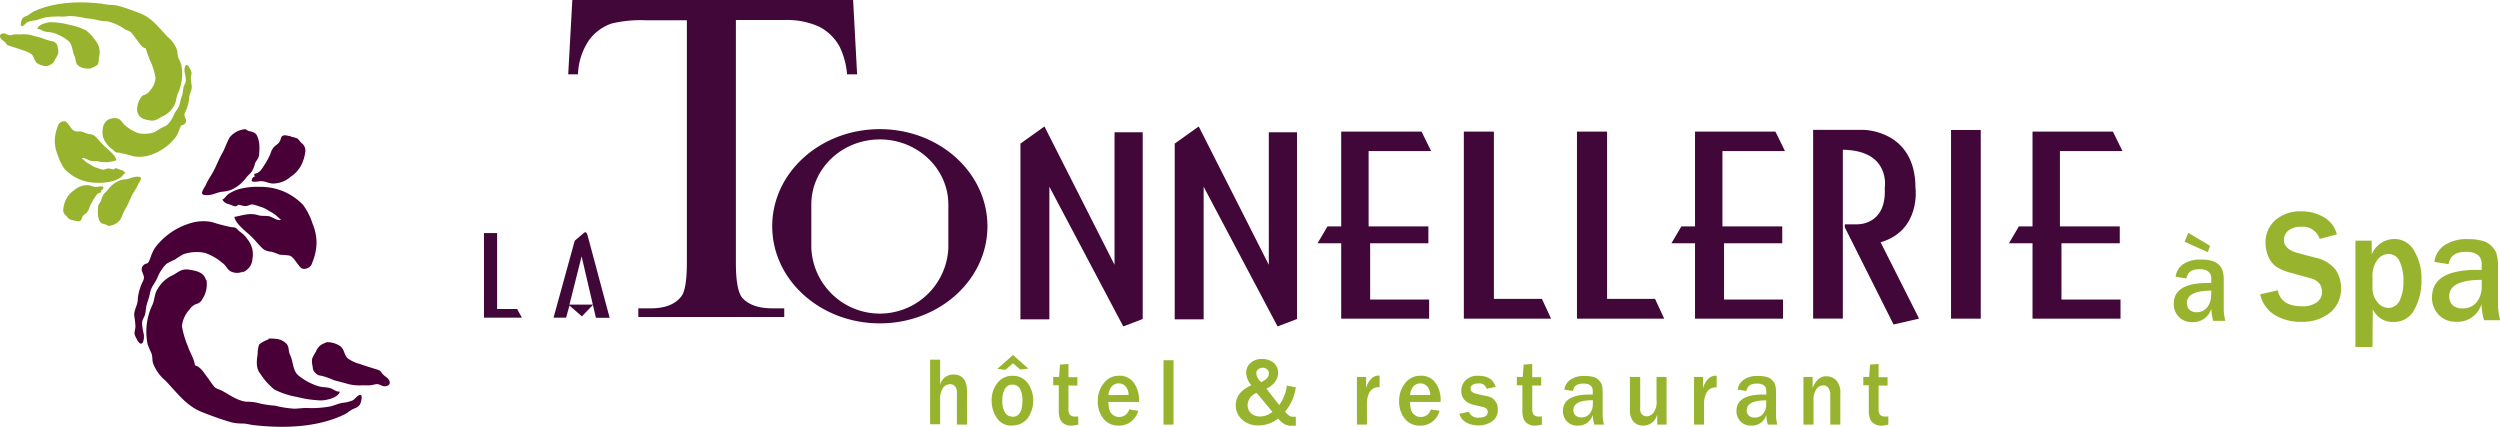
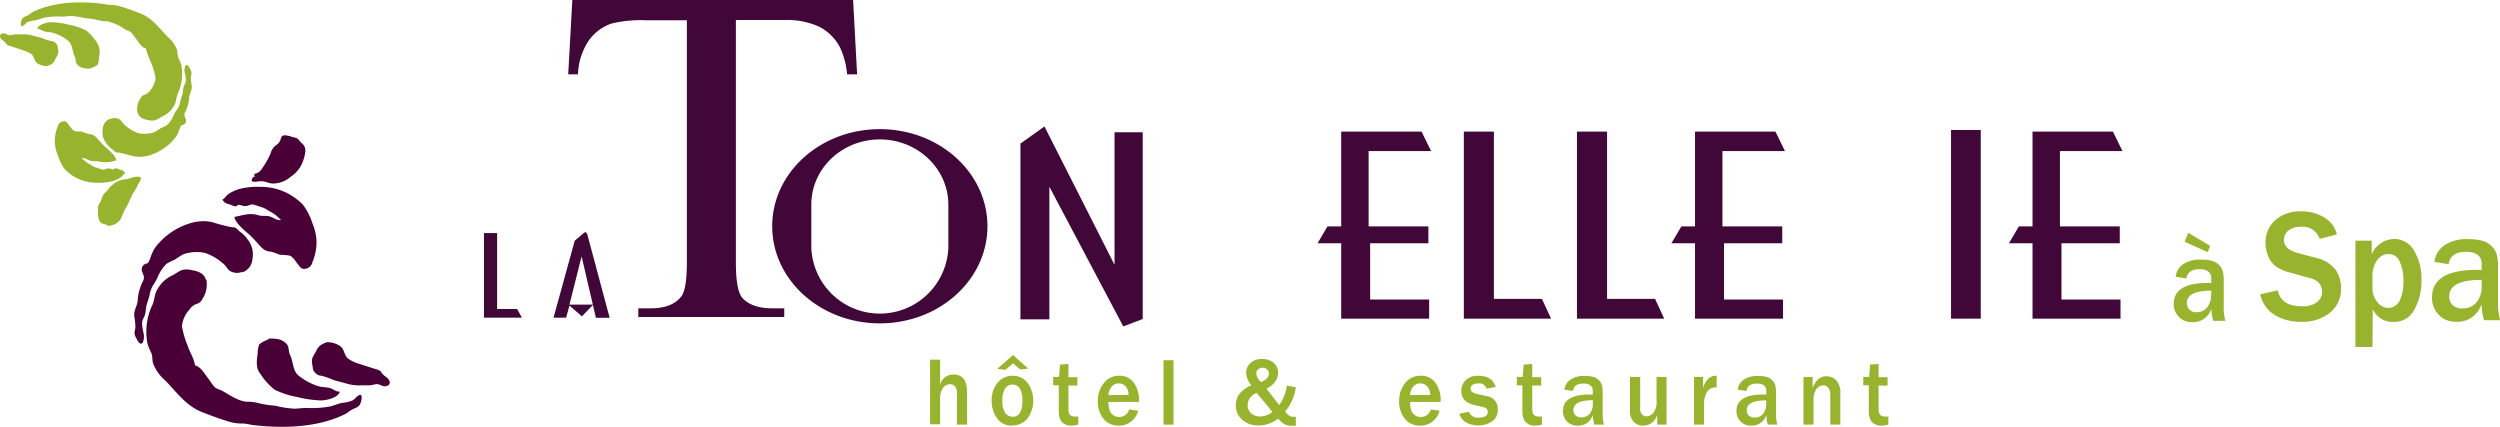
<svg xmlns="http://www.w3.org/2000/svg" viewBox="0 0 425.85 72.75">
  <defs>
    <style>.cls-1{fill:#490037;}.cls-2{fill:#98b42f;}.cls-3{fill:#410739;}</style>
  </defs>
  <title>Asset 2</title>
  <g id="Layer_2" data-name="Layer 2">
    <g id="Layer_1-2" data-name="Layer 1">
-       <path class="cls-1" d="M42,22a3.79,3.79,0,0,0-2.87,1.39c-.5.85-.79,1.86-1.29,2.74s-.88,1.84-1.34,2.77-1,1.6-1.41,2.52c-.13.35-.83,1.24-.65,1.59s1.25.22,1.6.14c.59-.14,1.09-.39,1.69-.48a6,6,0,0,0,1.62-.32,6.55,6.55,0,0,0,2.52-2c.29-.4.7-.71,1-1.11a5,5,0,0,0,.58-1.42c.2-.5.58-.76.66-1.32a9.94,9.94,0,0,0,.07-1.72A4.29,4.29,0,0,0,43.72,23c-.47-.76-1.38-.46-1.87-1" />
      <path class="cls-1" d="M49.54,23.19c-.45,0-.91-.25-1.33-.09s-.32.66-.61,1.08-.64.54-.89.82a2.55,2.55,0,0,0-.61,1.11A11.39,11.39,0,0,1,45,28.16c-.47.72-.72,1.29-1.71,1.47.09.2-.06.24.18.41a.71.71,0,0,0-.58.83c.57.23,1.2-.05,1.78,0s1.12.35,1.72.39a4.55,4.55,0,0,0,3.12-1.15,5.26,5.26,0,0,0,2.09-2.63A6.72,6.72,0,0,0,52,25.89a1.59,1.59,0,0,0-.68-1.56c-.26-.27-.47-.63-.77-.79a8.44,8.44,0,0,0-1.07-.28" />
      <path class="cls-1" d="M41.39,46.26a2.41,2.41,0,0,1-2.23-.11c-.5-.37-.73-1-1.24-1.33a9.09,9.09,0,0,0-3-1.74,7.07,7.07,0,0,0-3.64.21,13.92,13.92,0,0,0-1.47.92,12.3,12.3,0,0,0-1.45.73,6.89,6.89,0,0,0-1.59,2.46A11.9,11.9,0,0,1,26,48.72a4.64,4.64,0,0,0-.54,1.65c-.13.5-.32,1-.47,1.53s-.14,1.08-.28,1.64-.51.89-.51,1.54a10,10,0,0,0,.26,1.71,2.59,2.59,0,0,1-.13,1.54c-.49.7-1-.51-1.26-1-.35-.73,0-1,0-1.76a16.8,16.8,0,0,0-.2-1.77c-.1-1,.6-1.78.6-2.86a8.29,8.29,0,0,1,.92-3.11c.26-.66.07-.82-.13-1.46A1,1,0,0,1,24.67,45c.33-.19.42,0,.67-.41a7,7,0,0,0,.32-.8,8.2,8.2,0,0,1,.69-1.5,11.65,11.65,0,0,1,5.82-4.19,7.5,7.5,0,0,1,3.9-.28,30.33,30.33,0,0,0,3.27.86c.33.05.53,0,.8.14s.48.49.73.65a4.71,4.71,0,0,1,1.31,1.32A4,4,0,0,1,43,44.09a2.55,2.55,0,0,1-1.74,2.31" />
      <path class="cls-1" d="M35.09,47.72c-.34-1.37-1.74-1.61-2.92-1.79-1.38-.21-1.91.58-3,1.07a5.61,5.61,0,0,0-2.25,2.11c-.67.94-.52,1.92-1,2.91a10.57,10.57,0,0,0-.77,6.63,16.14,16.14,0,0,0,.65,1.54c.21.53.1,1.09.26,1.65a7.14,7.14,0,0,0,2.12,3c1.94,2,3.53,4.3,6.24,5.36,1.61.63,3.31,1.26,5,1.74a7.47,7.47,0,0,0,1.84.2c.69,0,1.32.21,2,.28,5.15.59,10.91.39,15.5-1.87.44-.22.82-.58,1.23-.8s1-.3,1.33-.88c.15-.26.49-1.4.13-1.58s-1.06.74-1.33.89a5.71,5.71,0,0,1-1.81.44c-.69.13-1.37.45-2.05.61a17,17,0,0,1-4,.26c-.71,0-1.36.1-2.06.13a18,18,0,0,1-3.35-.52,16.6,16.6,0,0,1-2.65-.39,7.72,7.72,0,0,0-2.2-.28c-1.43-.12-2.89-1.15-4.06-1.81-.51-.29-1-.32-1.43-.73a16.8,16.8,0,0,1-1-1.38c-.61-.71-1.27-2.06-2.3-2.27-.15-1.21-.86-2.14-1.22-3.3a15.19,15.19,0,0,1-1-3.38A4.93,4.93,0,0,1,32.3,52.7a2.37,2.37,0,0,1,1.14-.92,1.44,1.44,0,0,0,1-.79,4.54,4.54,0,0,0,.72-3.33" />
      <path class="cls-1" d="M45.76,57.8a5.41,5.41,0,0,0-1.6.86,4.5,4.5,0,0,0-.27,1.61c-.18,1.23-.33,2.48.48,3.43a11,11,0,0,0,2.38,2.66,14.15,14.15,0,0,0,3.9,1.27,19.3,19.3,0,0,0,4,.58c.92,0,3-.45,3.23-1.51-.7.06-1.08-.45-1.72-.61s-1.38-.11-2.05-.34a10.23,10.23,0,0,1-3.37-1.87c-.9-.87-.79-2.34-1.33-3.42-.31-.63-.13-1.32-.56-1.85a2.84,2.84,0,0,0-1.71-.88,9.13,9.13,0,0,0-1.39-.06" />
      <path class="cls-2" d="M18.28,38.49a2.83,2.83,0,0,0,2.16-1c.38-.64.59-1.4,1-2.06s.66-1.38,1-2.08.78-1.19,1.06-1.89c.1-.26.63-.92.49-1.19s-.94-.16-1.2-.1c-.44.1-.82.29-1.27.36a4.13,4.13,0,0,0-1.21.24,4.78,4.78,0,0,0-1.89,1.49c-.22.3-.53.53-.76.83a3.9,3.9,0,0,0-.44,1.06c-.15.38-.43.57-.5,1a9.54,9.54,0,0,0-.05,1.3A3.19,3.19,0,0,0,17,37.72c.36.57,1,.34,1.4.77" />
-       <path class="cls-2" d="M12.62,37.59c.33,0,.68.19,1,.06s.25-.49.46-.8.48-.41.67-.61a2.05,2.05,0,0,0,.46-.84,8,8,0,0,1,.8-1.54c.35-.54.54-1,1.28-1.1-.06-.15,0-.18-.14-.31.27-.08.52-.28.44-.62-.42-.17-.9,0-1.33,0s-.84-.26-1.3-.29a3.41,3.41,0,0,0-2.33.86,3.94,3.94,0,0,0-1.57,2,5.38,5.38,0,0,0-.28,1.2,1.21,1.21,0,0,0,.52,1.18,3,3,0,0,0,.58.59,7.23,7.23,0,0,0,.8.21" />
      <path class="cls-2" d="M18.73,20.28a1.79,1.79,0,0,1,1.67.09c.38.27.55.73.93,1a6.81,6.81,0,0,0,2.22,1.31,5.22,5.22,0,0,0,2.73-.16,12.8,12.8,0,0,0,1.11-.69,7.77,7.77,0,0,0,1.08-.54,5.09,5.09,0,0,0,1.2-1.85,7.57,7.57,0,0,1,.64-1,3.42,3.42,0,0,0,.41-1.24c.09-.37.24-.77.35-1.15s.1-.8.21-1.23.38-.67.39-1.15a7.93,7.93,0,0,0-.2-1.28,2,2,0,0,1,.09-1.16c.37-.53.76.38.95.78.26.55,0,.73,0,1.32,0,.43.11.91.15,1.33.08.77-.45,1.33-.45,2.14a6.21,6.21,0,0,1-.69,2.34c-.2.49-.06.61.09,1.09a.73.73,0,0,1-.34,1c-.25.14-.31,0-.5.31a4.42,4.42,0,0,0-.24.6A6.82,6.82,0,0,1,30,23.26a8.86,8.86,0,0,1-4.37,3.14,5.73,5.73,0,0,1-2.93.21A24.82,24.82,0,0,0,20.26,26c-.24,0-.39,0-.59-.1s-.36-.37-.55-.49a3.43,3.43,0,0,1-1-1,3,3,0,0,1-.61-2.47,1.92,1.92,0,0,1,1.3-1.73" />
      <path class="cls-2" d="M23.46,19.19c.25,1,1.3,1.21,2.19,1.34s1.43-.43,2.23-.8a4.06,4.06,0,0,0,1.68-1.59c.51-.7.4-1.43.72-2.17a7.93,7.93,0,0,0,.58-5,10.74,10.74,0,0,0-.49-1.15,9.89,9.89,0,0,1-.19-1.25,5.33,5.33,0,0,0-1.6-2.28c-1.45-1.47-2.64-3.22-4.67-4C22.7,1.81,21.42,1.34,20.18,1A5.75,5.75,0,0,0,18.79.83c-.51,0-1-.15-1.49-.21C13.44.18,9.12.33,5.67,2c-.32.16-.61.43-.91.6s-.76.22-1,.65c-.11.2-.37,1.06-.1,1.19s.8-.55,1-.66A4.32,4.32,0,0,1,6,3.47c.51-.09,1-.33,1.53-.46a12.9,12.9,0,0,1,3-.18c.53,0,1-.08,1.54-.1a13.34,13.34,0,0,1,2.52.38,11.67,11.67,0,0,1,2,.3,6.17,6.17,0,0,0,1.65.21A8.08,8.08,0,0,1,21.28,5c.38.21.75.23,1.07.54a12.55,12.55,0,0,1,.76,1c.46.53.95,1.54,1.72,1.7a15.36,15.36,0,0,0,.92,2.47,11.15,11.15,0,0,1,.74,2.54,3.74,3.74,0,0,1-.94,2.19,1.79,1.79,0,0,1-.86.68,1.11,1.11,0,0,0-.74.6,3.39,3.39,0,0,0-.54,2.5" />
      <path class="cls-2" d="M15.45,11.63A4.1,4.1,0,0,0,16.66,11a3.59,3.59,0,0,0,.19-1.2,3.07,3.07,0,0,0-.36-2.58,8.3,8.3,0,0,0-1.78-2,10.17,10.17,0,0,0-2.93-1,13.84,13.84,0,0,0-3-.44c-.7,0-2.23.34-2.43,1.14.53,0,.81.33,1.29.45s1,.08,1.54.26a7.66,7.66,0,0,1,2.53,1.4c.67.65.59,1.76,1,2.57.24.47.1,1,.43,1.38a2,2,0,0,0,1.28.66,7.18,7.18,0,0,0,1,.05" />
      <path class="cls-1" d="M37.87,34c.38-.12.69-.75,1.12-1a7.27,7.27,0,0,1,1.62-.76,12.42,12.42,0,0,1,3.82-.41,9.94,9.94,0,0,1,7.23,3.11,11.21,11.21,0,0,1,1.59,3.19,8.44,8.44,0,0,1,.67,3.19,9.15,9.15,0,0,1-.74,3.44,1.33,1.33,0,0,1-1.06,1c-.75.19-1-.26-1.45-.84s-.76-1.16-1.33-1.38a11.38,11.38,0,0,0-1.66-.14,12.91,12.91,0,0,0-1.52-.54,2.22,2.22,0,0,1-1.61-.71c-.73-.72-1.3-1.5-2.1-2.2s-2.4-2-2.52-3c1.42-.26,2.61-.75,4.06-.29.68.22,1.44,0,2.11.26s1.08.67,1.77.54c-.34-.3-.6-.56-.93-.84a6.6,6.6,0,0,0-1.11-.68,5.05,5.05,0,0,0-1.13-.61c-.46-.14-.89-.3-1.34-.43-.65-.2-.81.08-1.36.18s-1-.2-1.4-.19c-.12,0-.26.25-.47.26a2.86,2.86,0,0,1-.87-.28c-.83-.24-.93-.26-1.39-.85" />
      <path class="cls-1" d="M55.61,58.29A3.89,3.89,0,0,1,58,59c.66.53.6,1.39,1.19,2a5.78,5.78,0,0,0,2.1,1c.87.31,1.81.59,2.72.88a3,3,0,0,1,.65.24c.21.13.27.29.44.5a4.46,4.46,0,0,0,.8.7c.47.38.82,1.17,0,1.42s-1.14-.4-1.83-.3c-.36.06-.69.16-1,.19s-.89,0-1.33,0a7.79,7.79,0,0,1-2.5-.23c-.79-.25-1.62-.42-2.39-.65A11.92,11.92,0,0,0,54.72,64a1.38,1.38,0,0,1-1-.48,1.31,1.31,0,0,1-.45-1.07,3.12,3.12,0,0,1-.09-1.39,8.68,8.68,0,0,1,.63-1.16,2.65,2.65,0,0,1,.68-1,3.41,3.41,0,0,1,1-.53" />
      <path class="cls-2" d="M21.37,29.49c-.28.08-.52.55-.84.75a5.39,5.39,0,0,1-1.21.58,9.44,9.44,0,0,1-2.87.31A7.48,7.48,0,0,1,11,28.79,8.62,8.62,0,0,1,9.83,26.4a6.28,6.28,0,0,1-.5-2.4,7,7,0,0,1,.55-2.57,1,1,0,0,1,.8-.74c.57-.14.75.2,1.09.64s.57.87,1,1,.85,0,1.24.11a9,9,0,0,0,1.14.4,1.65,1.65,0,0,1,1.21.53c.55.54,1,1.13,1.58,1.66s1.8,1.49,1.88,2.28a5.83,5.83,0,0,1-3,.21c-.51-.16-1.08,0-1.58-.19s-.81-.5-1.33-.4c.25.22.45.41.7.62a5,5,0,0,0,.83.51,3.44,3.44,0,0,0,.85.46c.34.1.67.23,1,.33.49.14.61-.06,1-.14s.72.15,1.05.14c.09,0,.2-.19.36-.19a2.15,2.15,0,0,1,.65.21c.62.18.69.19,1,.63" />
      <path class="cls-2" d="M8.06,11.26a3,3,0,0,1-1.76-.52c-.49-.39-.45-1-.89-1.47a4.48,4.48,0,0,0-1.58-.73c-.65-.24-1.36-.45-2-.67A2.19,2.19,0,0,1,1.3,7.7c-.16-.1-.2-.22-.33-.38a3,3,0,0,0-.6-.52C0,6.51-.24,5.92.35,5.73S1.2,6,1.72,6c.26,0,.51-.12.79-.14s.66,0,1,0A5.68,5.68,0,0,1,5.38,6c.59.19,1.22.31,1.79.49A9.68,9.68,0,0,0,8.73,7a1.08,1.08,0,0,1,.78.36,1,1,0,0,1,.33.8A2.2,2.2,0,0,1,9.9,9.17a5.51,5.51,0,0,1-.47.86,1.94,1.94,0,0,1-.5.78,2.56,2.56,0,0,1-.79.4" />
      <path class="cls-2" d="M164.74,72.33H163V67a1.68,1.68,0,0,0-.34-1.21,1.09,1.09,0,0,0-.8-.35,1.52,1.52,0,0,0-1.22.62,3.28,3.28,0,0,0-.5,2v4.21h-1.71v-11h1.71v4.28a2.3,2.3,0,0,1,2.24-1.76c1.56,0,2.34,1,2.34,2.87Z" />
      <path class="cls-2" d="M172.38,72.5a2.91,2.91,0,0,1-2.57-1.29,5.17,5.17,0,0,1-.89-3,4.61,4.61,0,0,1,1-3,3.18,3.18,0,0,1,2.59-1.2,3.1,3.1,0,0,1,2.5,1.17,5.2,5.2,0,0,1,0,6.12,3.28,3.28,0,0,1-2.58,1.17m.12-12,2.61,2.31-1.35.17-1.26-1.06L171.25,63l-1.36-.17ZM172.44,71c1.15,0,1.72-.92,1.72-2.76a3.89,3.89,0,0,0-.41-2,1.36,1.36,0,0,0-1.27-.72,1.41,1.41,0,0,0-1.31.74,3.89,3.89,0,0,0-.43,2,3.77,3.77,0,0,0,.45,2,1.42,1.42,0,0,0,1.25.7" />
      <path class="cls-2" d="M183.67,70.9v1.43a5.54,5.54,0,0,1-1.18.18,2.26,2.26,0,0,1-1.19-.3,1.69,1.69,0,0,1-.72-.8,3.9,3.9,0,0,1-.23-1.57V65.63h-.95V64.21h1l.16-2.11L182,62v2.25h1.52v1.42H182v4a1.52,1.52,0,0,0,.26,1,1.35,1.35,0,0,0,1,.28l.42,0" />
      <path class="cls-2" d="M192.34,69.74l1.54.23a3.45,3.45,0,0,1-1.17,1.81,3.31,3.31,0,0,1-2.18.72A3.18,3.18,0,0,1,188,71.37a4.61,4.61,0,0,1-1-3.07,4.68,4.68,0,0,1,1-3A3.19,3.19,0,0,1,190.62,64a2.94,2.94,0,0,1,2.51,1.19,5,5,0,0,1,.89,3.06v.21h-5.2a5.16,5.16,0,0,0,.14,1.32,1.74,1.74,0,0,0,.59.87,1.59,1.59,0,0,0,1.08.37,1.71,1.71,0,0,0,1.72-1.32m-.11-2.43a2.12,2.12,0,0,0-.49-1.43,1.59,1.59,0,0,0-2.38,0,2.4,2.4,0,0,0-.55,1.46Z" />
      <rect class="cls-2" x="198.19" y="61.36" width="1.71" height="10.97" />
      <path class="cls-2" d="M219.19,65.68l1.54.29a8.18,8.18,0,0,1-1.82,4.14,3.49,3.49,0,0,0,.78.75,1.32,1.32,0,0,0,.59.13l.45,0v1.53l-.71,0a2.56,2.56,0,0,1-1.15-.22,4.65,4.65,0,0,1-1.15-1,5.42,5.42,0,0,1-3.35,1.17,4,4,0,0,1-2.8-1,3.22,3.22,0,0,1-1.07-2.45,3.31,3.31,0,0,1,.5-1.76,4.88,4.88,0,0,1,2.16-1.62,3.5,3.5,0,0,1-.89-2.09,2.2,2.2,0,0,1,.75-1.73,2.76,2.76,0,0,1,1.92-.67,3,3,0,0,1,2,.64,2.19,2.19,0,0,1,.77,1.76,2.57,2.57,0,0,1-.52,1.5,3.53,3.53,0,0,1-1.48,1.14L217.9,69a7.09,7.09,0,0,0,1.29-3.27m-5.13,1.2a2.27,2.27,0,0,0-1.54,2.06,1.81,1.81,0,0,0,.6,1.42,2.21,2.21,0,0,0,1.51.53,3.37,3.37,0,0,0,2.11-.78Zm.78-1.85c.87-.39,1.3-.87,1.3-1.44a.92.92,0,0,0-.31-.74,1.15,1.15,0,0,0-.74-.26,1.17,1.17,0,0,0-.77.27.88.88,0,0,0-.32.7,2.1,2.1,0,0,0,.84,1.47" />
-       <path class="cls-2" d="M232.85,72.33h-1.71V64.21h1.55v1.94a3.48,3.48,0,0,1,.91-1.66,1.79,1.79,0,0,1,1.18-.52H235v2a1.72,1.72,0,0,0-1.73.89,3.94,3.94,0,0,0-.43,1.73Z" />
      <path class="cls-2" d="M243.68,69.74l1.54.23a3.45,3.45,0,0,1-1.17,1.81,3.31,3.31,0,0,1-2.18.72,3.17,3.17,0,0,1-2.54-1.13,4.61,4.61,0,0,1-1-3.07,4.68,4.68,0,0,1,1-3A3.19,3.19,0,0,1,242,64a2.94,2.94,0,0,1,2.51,1.19,5,5,0,0,1,.89,3.06v.21h-5.2a4.75,4.75,0,0,0,.14,1.32,1.74,1.74,0,0,0,.59.87,1.59,1.59,0,0,0,1.08.37,1.71,1.71,0,0,0,1.72-1.32m-.11-2.43a2.12,2.12,0,0,0-.49-1.43,1.59,1.59,0,0,0-2.38,0,2.4,2.4,0,0,0-.55,1.46Z" />
      <path class="cls-2" d="M248.61,70.47l1.61-.33a1.55,1.55,0,0,0,1.62,1c1.06,0,1.59-.34,1.59-1a.68.68,0,0,0-.24-.53,1.35,1.35,0,0,0-.59-.28L251.22,69c-1.53-.32-2.3-1.12-2.3-2.41a2.5,2.5,0,0,1,.73-1.82,2.89,2.89,0,0,1,2.17-.76q2.4,0,2.94,1.89l-1.53.33a1.23,1.23,0,0,0-1.37-.91c-.91,0-1.36.3-1.36.91,0,.43.37.72,1.1.88l1.63.36a2.17,2.17,0,0,1,1.9,2.33,2.26,2.26,0,0,1-1,2,4.05,4.05,0,0,1-2.32.66,4.16,4.16,0,0,1-2.06-.5,2.39,2.39,0,0,1-1.17-1.53" />
      <path class="cls-2" d="M262.65,70.9v1.43a5.54,5.54,0,0,1-1.18.18,2.26,2.26,0,0,1-1.19-.3,1.77,1.77,0,0,1-.73-.8,4.08,4.08,0,0,1-.23-1.57V65.63h-.94V64.21h1l.16-2.11L261,62v2.25h1.53v1.42H261v4a1.57,1.57,0,0,0,.26,1,1.36,1.36,0,0,0,1,.28l.43,0" />
      <path class="cls-2" d="M273.2,72.33h-1.63a7.31,7.31,0,0,1-.26-1.64,2.55,2.55,0,0,1-2.57,1.81,2.41,2.41,0,0,1-1.82-.71,2.48,2.48,0,0,1-.69-1.79c0-1.86,1.53-2.8,4.59-2.8h.49V66.6c0-.84-.54-1.26-1.61-1.26s-1.63.42-1.77,1.26l-1.46-.23a2.4,2.4,0,0,1,1-1.67,4,4,0,0,1,2.47-.66,5.62,5.62,0,0,1,1.44.16,2.16,2.16,0,0,1,1.47,1.34A5.18,5.18,0,0,1,273,67v3.66a6.33,6.33,0,0,0,.22,1.64m-1.89-4.13c-2.22,0-3.32.56-3.32,1.69a1.24,1.24,0,0,0,.33.87,1.31,1.31,0,0,0,1,.36,1.72,1.72,0,0,0,1.48-.67,2.44,2.44,0,0,0,.5-1.5Z" />
      <path class="cls-2" d="M283.88,72.33h-1.59V70.58a2.42,2.42,0,0,1-2.4,1.92,2.07,2.07,0,0,1-1.64-.69,2.77,2.77,0,0,1-.61-1.92V64.21h1.75V69.5a1.39,1.39,0,0,0,.36,1.15,1.19,1.19,0,0,0,.71.27,1.66,1.66,0,0,0,1.13-.53,3.18,3.18,0,0,0,.58-2.28v-3.9h1.71Z" />
      <path class="cls-2" d="M290.27,72.33h-1.71V64.21h1.54v1.94a3.56,3.56,0,0,1,.91-1.66A1.81,1.81,0,0,1,292.2,64h.22v2a1.73,1.73,0,0,0-1.73.89,4.06,4.06,0,0,0-.42,1.73Z" />
      <path class="cls-2" d="M302.76,72.33h-1.63a7.31,7.31,0,0,1-.26-1.64,2.54,2.54,0,0,1-2.57,1.81,2.41,2.41,0,0,1-1.82-.71,2.48,2.48,0,0,1-.69-1.79c0-1.86,1.53-2.8,4.59-2.8h.49V66.6c0-.84-.54-1.26-1.61-1.26s-1.63.42-1.77,1.26L296,66.37a2.4,2.4,0,0,1,1-1.67,4,4,0,0,1,2.48-.66,5.59,5.59,0,0,1,1.43.16,2.16,2.16,0,0,1,1.47,1.34,5.18,5.18,0,0,1,.15,1.49v3.66a6.33,6.33,0,0,0,.22,1.64m-1.89-4.13c-2.22,0-3.32.56-3.32,1.69a1.24,1.24,0,0,0,.33.87,1.31,1.31,0,0,0,1,.36,1.72,1.72,0,0,0,1.48-.67,2.44,2.44,0,0,0,.5-1.5Z" />
      <path class="cls-2" d="M313.48,72.33h-1.71V67.26a1.82,1.82,0,0,0-.35-1.21,1.07,1.07,0,0,0-.83-.41,1.46,1.46,0,0,0-1.17.63,3,3,0,0,0-.5,1.89v4.17H307.2V64.21h1.56v1.88c.55-1.36,1.32-2,2.3-2a2.39,2.39,0,0,1,1.71.68,3.17,3.17,0,0,1,.71,2.37Z" />
      <path class="cls-2" d="M321.66,70.9v1.43a5.53,5.53,0,0,1-1.19.18,2.23,2.23,0,0,1-1.18-.3,1.77,1.77,0,0,1-.73-.8,4.08,4.08,0,0,1-.23-1.57V65.63h-.94V64.21h1l.16-2.11L320,62v2.25h1.53v1.42H320v4a1.57,1.57,0,0,0,.26,1,1.36,1.36,0,0,0,1,.28l.43,0" />
      <polygon class="cls-3" points="84.68 52.64 84.68 39.7 82.44 39.7 82.44 52.64 82.44 54.11 84.68 54.11 88.9 54.11 88.09 52.64 84.68 52.64" />
      <path class="cls-3" d="M126.53,50.84q-1.19-1.23-1.18-6.18V3.41h8.27a13.37,13.37,0,0,1,5.82,1.09A8.25,8.25,0,0,1,143,7.91a13.22,13.22,0,0,1,1.29,4.75H146L145.32,0H97.49l-.7,12.66h1.66a11,11,0,0,1,1.88-5.81A7.92,7.92,0,0,1,104.2,4a21.52,21.52,0,0,1,5.8-.55h7V44.66c0,3-.31,5-.91,5.78q-1.56,2.09-5.26,2.08h-2.1V54h24.86V52.52h-2q-3.44,0-5.05-1.68" />
      <path class="cls-3" d="M99.43,39.7,97.9,41,94.29,54.11h2.14L97,52.05l2.12,1.84,1.92-2H97l2.07-8.22,2.44,10.47h2.34l-3.71-13.85c-.26-1.21-.71-.56-.71-.56" />
      <path class="cls-3" d="M149.87,22c-10.13,0-18.33,7.4-18.33,16.54s8.2,16.54,18.33,16.54,18.33-7.41,18.33-16.54S160,22,149.87,22m11.67,20.22a11.68,11.68,0,0,1-23.34,0V34.85c0-6.13,5.22-11.1,11.67-11.1s11.67,5,11.67,11.1Z" />
      <polygon class="cls-3" points="189.85 45.11 177.91 21.54 173.82 24.46 173.82 54.39 178.75 54.39 178.75 31.81 191.34 55.6 194.65 54.34 194.65 22.53 189.85 22.53 189.85 45.11" />
-       <polygon class="cls-3" points="216.13 45.11 204.19 21.54 200.1 24.46 200.1 54.39 205.03 54.39 205.03 31.81 217.62 55.6 220.93 54.34 220.93 22.53 216.13 22.53 216.13 45.11" />
      <polygon class="cls-3" points="243.77 25.73 242.15 22.42 228.46 22.42 228.46 38.57 226.12 38.57 224.43 41.44 228.46 41.44 228.46 54.28 243.44 54.28 243.44 51.02 233.39 51.02 233.39 41.44 243.31 41.44 243.31 38.57 233.13 38.57 233.13 25.73 243.77 25.73" />
      <polygon class="cls-3" points="304.05 25.73 302.43 22.42 288.73 22.42 288.73 38.57 286.4 38.57 284.71 41.44 288.73 41.44 288.73 54.28 303.72 54.28 303.72 51.02 293.67 51.02 293.67 41.44 303.59 41.44 303.59 38.57 293.4 38.57 293.4 25.73 304.05 25.73" />
      <polygon class="cls-3" points="351.15 41.44 361.08 41.44 361.08 38.57 350.89 38.57 350.89 25.73 361.54 25.73 359.91 22.42 346.22 22.42 346.22 38.57 343.89 38.57 342.2 41.44 346.22 41.44 346.22 54.28 361.21 54.28 361.21 51.02 351.15 51.02 351.15 41.44" />
      <polygon class="cls-3" points="254.47 50.91 254.47 22.42 249.35 22.42 249.35 54.28 264.21 54.28 262.65 50.91 254.47 50.91" />
      <polygon class="cls-3" points="273.75 50.91 273.75 22.42 268.62 22.42 268.62 54.28 283.48 54.28 281.92 50.91 273.75 50.91" />
      <rect class="cls-3" x="332.34" y="22.14" width="5.06" height="32.14" />
-       <path class="cls-3" d="M326.28,32c0-9.89-8.87-9.88-8.87-9.88h-8.56V54.27h5.06V25.51c8.25.11,7.14,6.53,7.14,6.53.32,6.48-4.81,6.17-4.81,6.17h-2v.51l8.31,16.55,4.35-1-6.56-13c6.88-2,5.95-9.22,5.95-9.22" />
      <path class="cls-2" d="M379,54.66H377a9.15,9.15,0,0,1-.33-2.06,3.2,3.2,0,0,1-3.24,2.27,3.07,3.07,0,0,1-2.29-.89,3.1,3.1,0,0,1-.86-2.25q0-3.52,5.77-3.53h.62v-.77c0-1-.68-1.58-2-1.58s-2.06.53-2.24,1.58l-1.83-.29a3,3,0,0,1,1.23-2.1,5.07,5.07,0,0,1,3.12-.82,6.39,6.39,0,0,1,1.8.2,2.72,2.72,0,0,1,1.19.66,2.62,2.62,0,0,1,.66,1,6.29,6.29,0,0,1,.19,1.87V52.6a8,8,0,0,0,.28,2.06m-6.32-15,3.72,2.22-.4,1.08-3.94-1.78Zm3.94,9.85q-4.19,0-4.18,2.13a1.53,1.53,0,0,0,.42,1.09,1.65,1.65,0,0,0,1.27.45A2.2,2.2,0,0,0,376,52.3a3.08,3.08,0,0,0,.63-1.9Z" />
      <path class="cls-2" d="M385,50.14l3-.69c.36,1.82,1.74,2.72,4.13,2.72a4,4,0,0,0,2.53-.69,2.15,2.15,0,0,0,.88-1.73,2.64,2.64,0,0,0-.4-1.39,2.87,2.87,0,0,0-1.72-1l-3.26-.91a7.61,7.61,0,0,1-2.48-1.06,4.2,4.2,0,0,1-1.29-1.68,5.7,5.7,0,0,1-.48-2.32,5,5,0,0,1,1.71-3.93A6.36,6.36,0,0,1,391.91,36a7.55,7.55,0,0,1,3.94,1,4.63,4.63,0,0,1,2.21,2.92l-2.93.78A3,3,0,0,0,392,38.63a3.33,3.33,0,0,0-2.19.64,2.05,2.05,0,0,0-.76,1.64c0,1,.79,1.77,2.38,2.19l2.9.78a5.85,5.85,0,0,1,3.54,2.1,5.48,5.48,0,0,1,.9,3.06,5.2,5.2,0,0,1-1.89,4.24,7.53,7.53,0,0,1-4.91,1.54,8.55,8.55,0,0,1-4.46-1.14A5.54,5.54,0,0,1,385,50.14" />
      <path class="cls-2" d="M404.13,59.11h-2.91V41H404v2.35a4.18,4.18,0,0,1,3.87-2.64,3.82,3.82,0,0,1,3.35,2,9.07,9.07,0,0,1,1.25,5,10,10,0,0,1-1.19,5,3.85,3.85,0,0,1-3.56,2.13,3.69,3.69,0,0,1-3.54-2.17Zm0-10.11a3.62,3.62,0,0,0,.82,2.44,2.34,2.34,0,0,0,1.82,1,2.1,2.1,0,0,0,2-1.27,7.38,7.38,0,0,0,.63-3.25,7.68,7.68,0,0,0-.64-3.36,2,2,0,0,0-1.9-1.29,2.35,2.35,0,0,0-1.94,1.06,4.48,4.48,0,0,0-.79,2.77Z" />
      <path class="cls-2" d="M425.85,54.54h-2.72a11.3,11.3,0,0,1-.44-2.73,4.24,4.24,0,0,1-4.28,3,4,4,0,0,1-3-1.18,4.12,4.12,0,0,1-1.14-3q0-4.66,7.65-4.66h.81V45c0-1.4-.89-2.1-2.68-2.1s-2.72.7-2.95,2.1l-2.43-.39a4,4,0,0,1,1.63-2.77,6.67,6.67,0,0,1,4.12-1.1,8.82,8.82,0,0,1,2.4.27,3.49,3.49,0,0,1,1.56.88,3.45,3.45,0,0,1,.89,1.35,8.85,8.85,0,0,1,.24,2.47v6.11a10.2,10.2,0,0,0,.38,2.73m-3.16-6.88q-5.54,0-5.53,2.82a2,2,0,0,0,.55,1.45,2.25,2.25,0,0,0,1.69.59,2.91,2.91,0,0,0,2.46-1.1,4.12,4.12,0,0,0,.83-2.52Z" />
    </g>
  </g>
</svg>